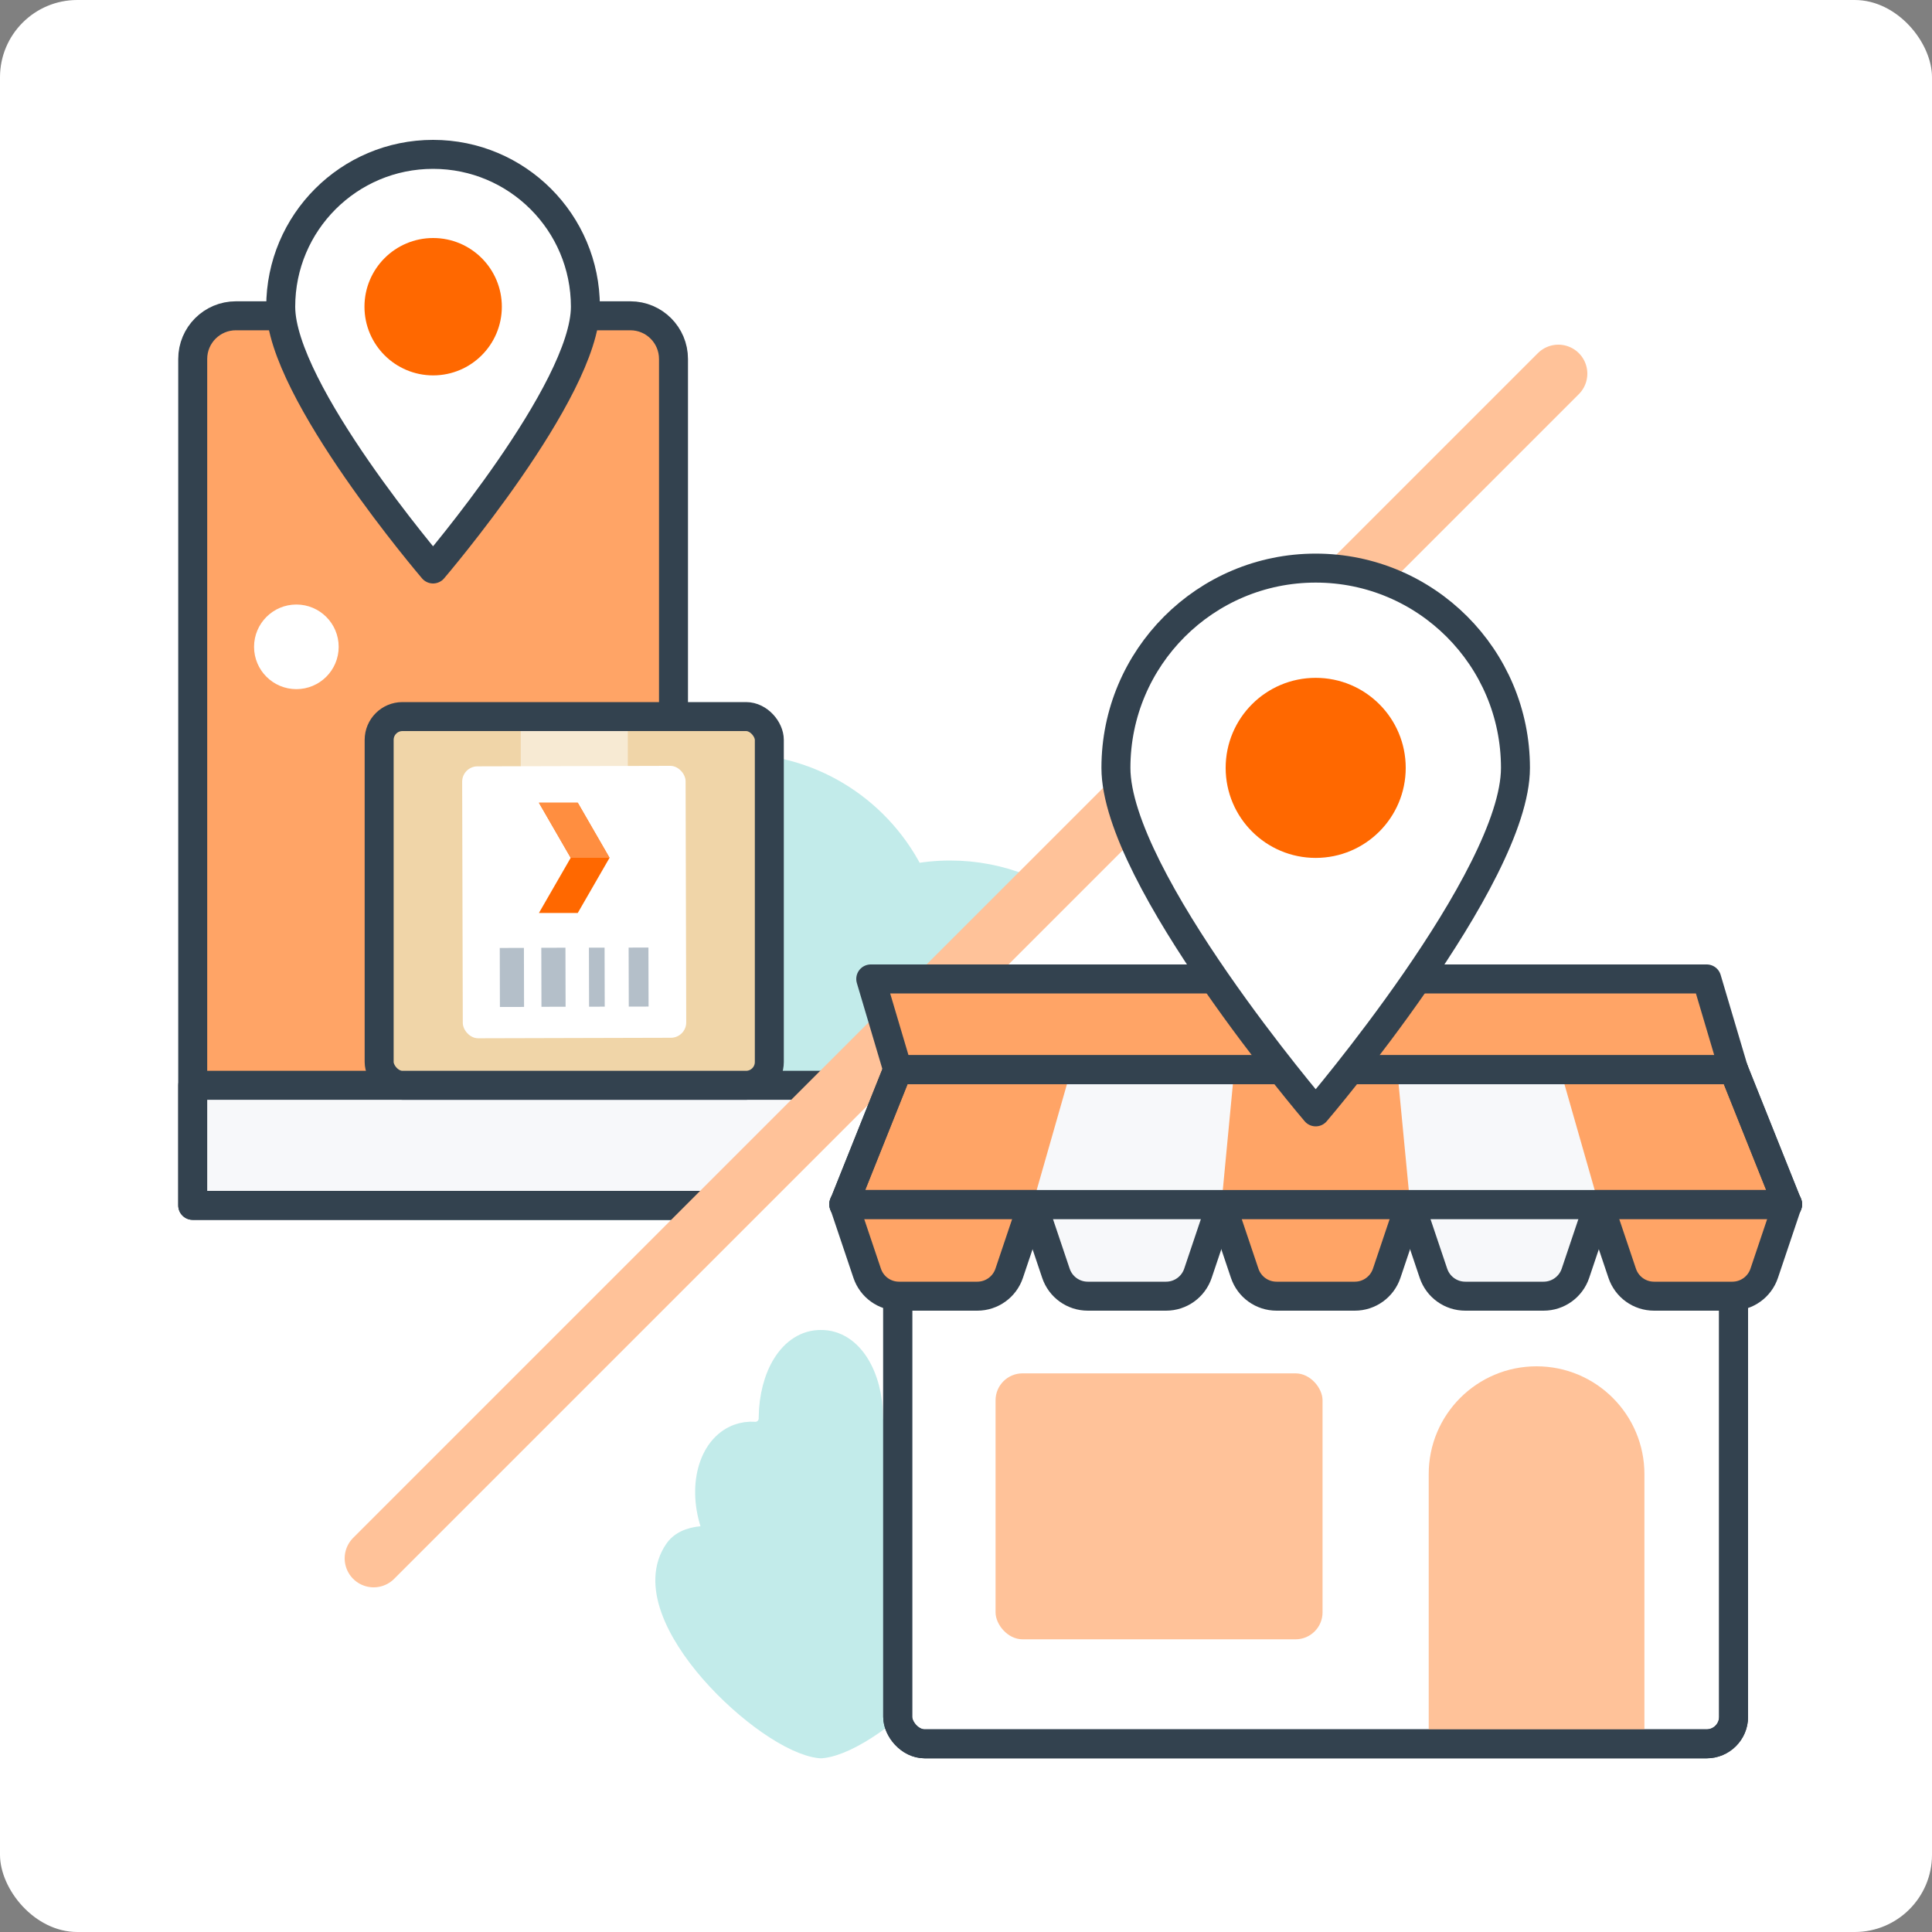
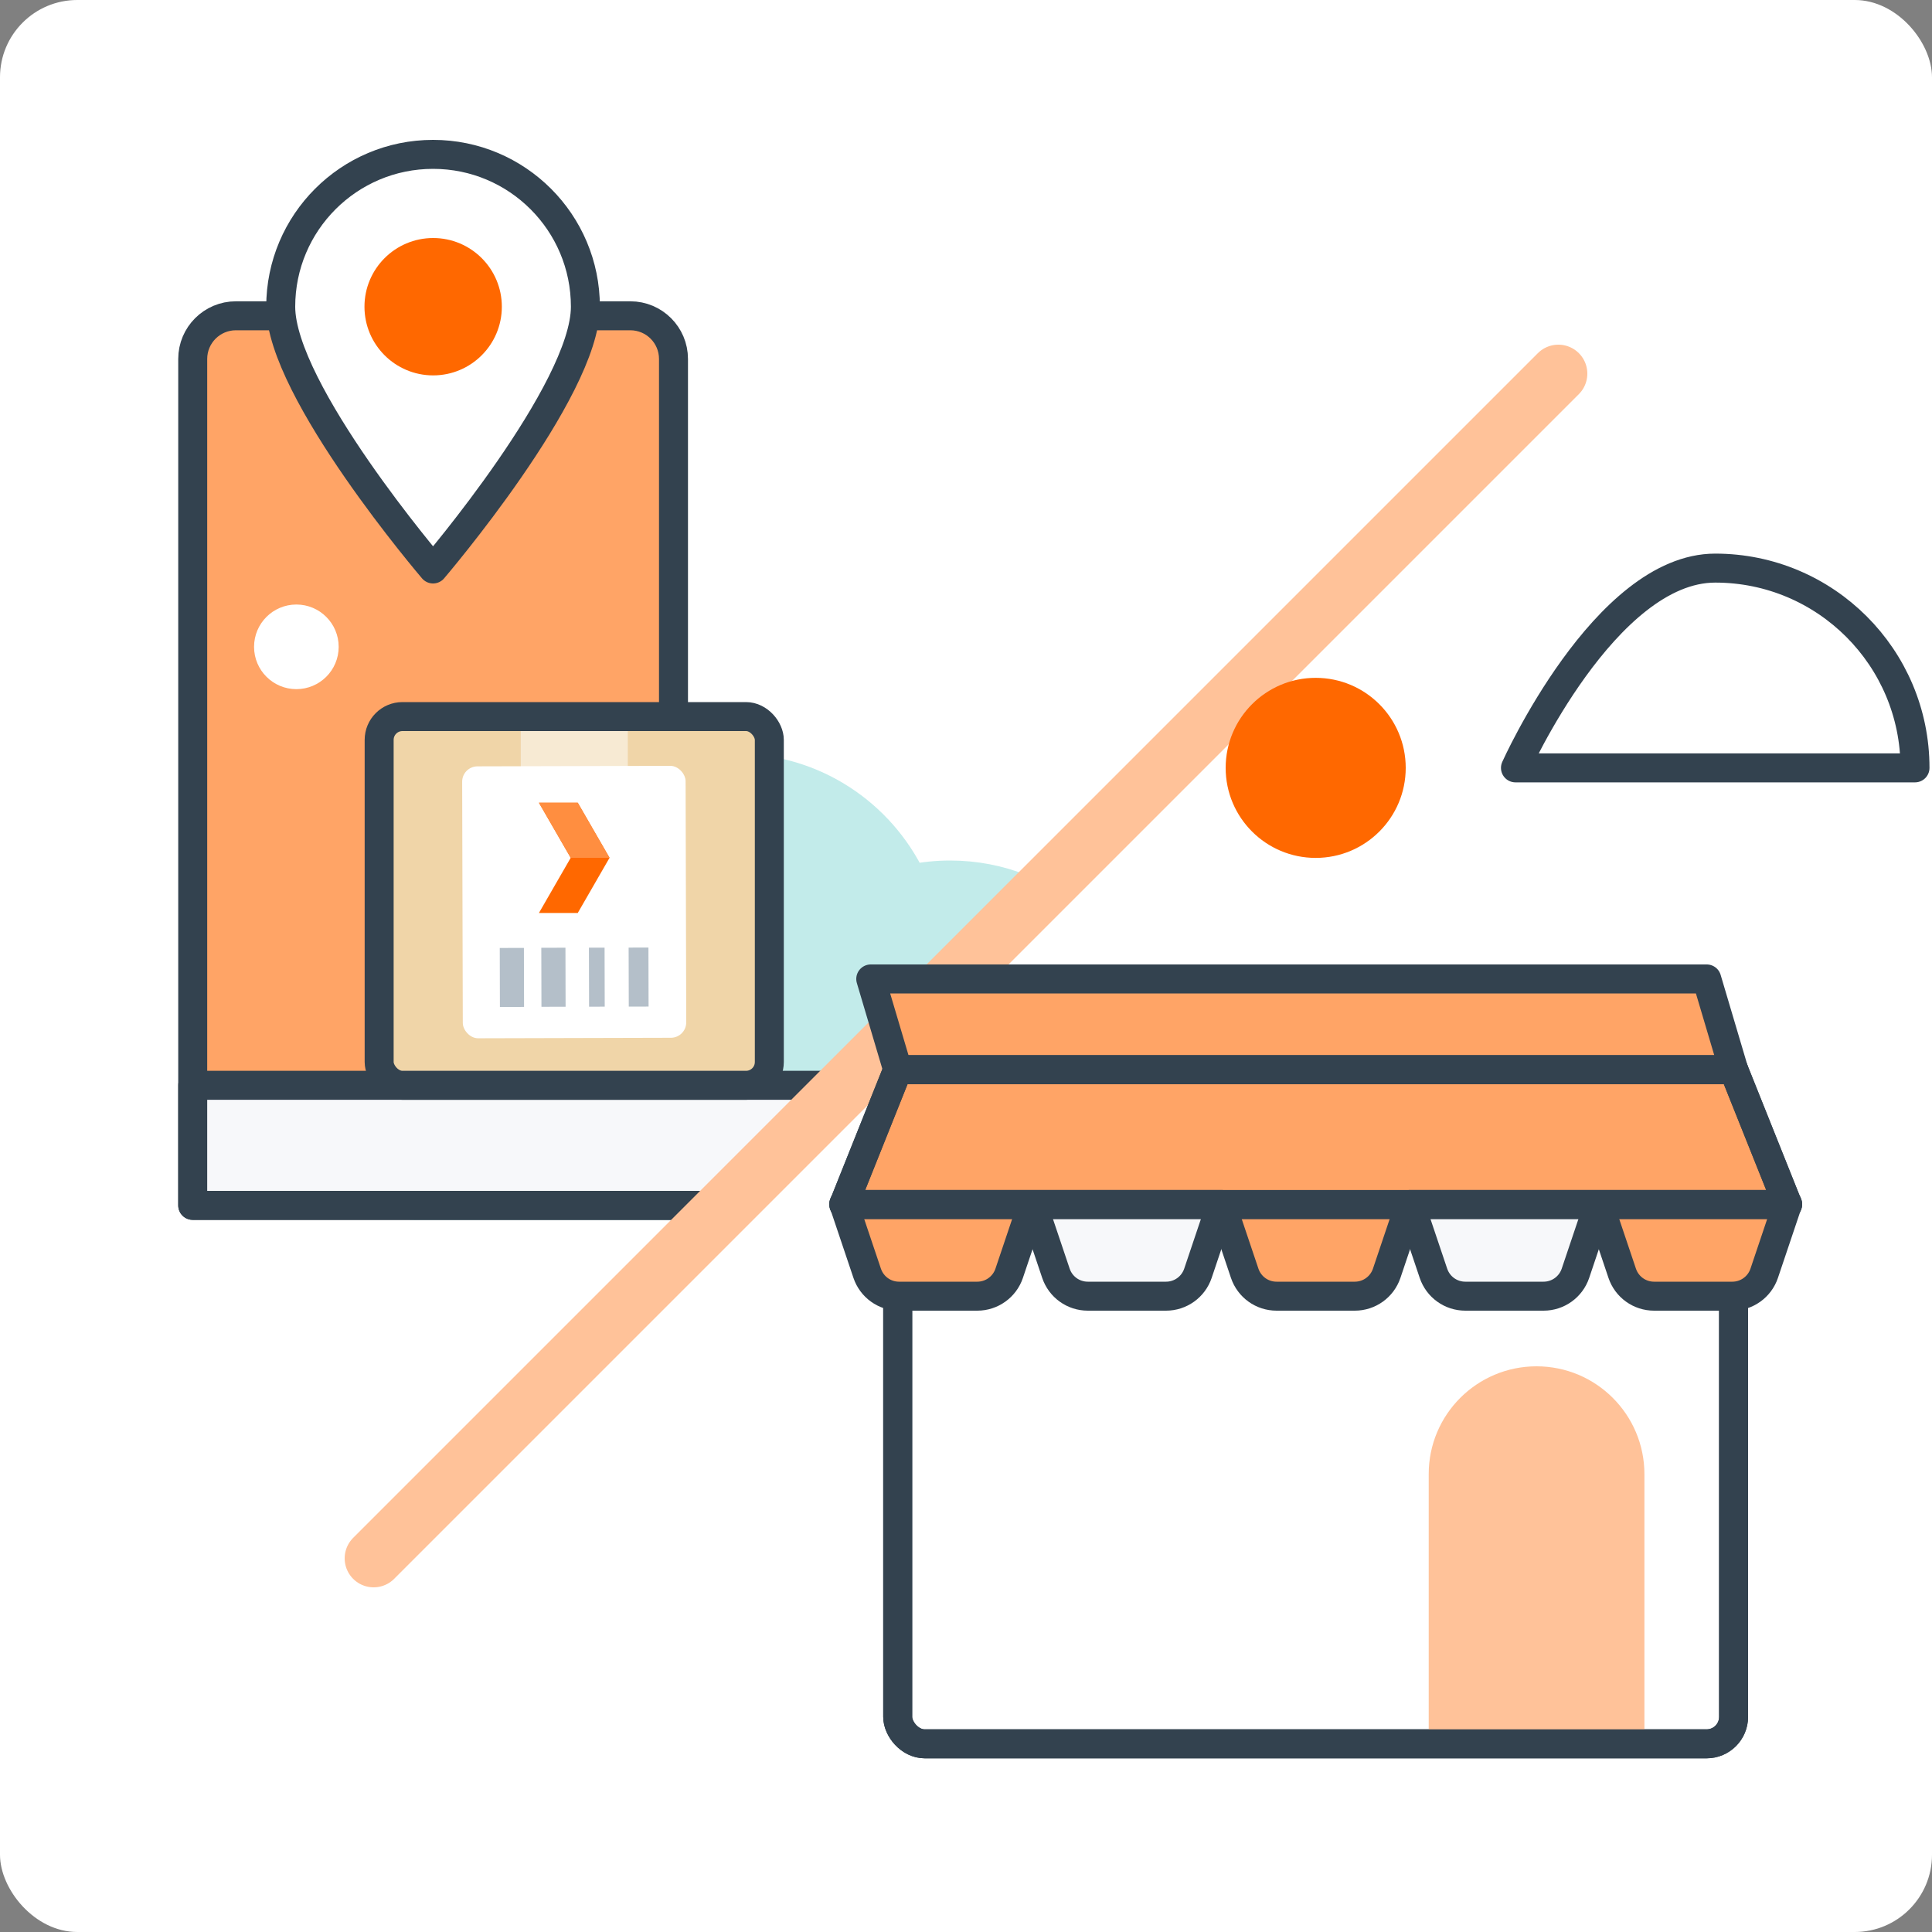
<svg xmlns="http://www.w3.org/2000/svg" id="Main" viewBox="0 0 200 200">
  <rect x="0" y="0" width="200" height="200" fill="#808080" stroke="none" />
  <defs>
    <style>
      .cls-1, .cls-2, .cls-3 {
        fill: none;
      }

      .cls-4, .cls-5, .cls-6, .cls-7, .cls-2 {
        stroke-width: 3px;
      }

      .cls-4, .cls-5, .cls-6, .cls-7, .cls-2, .cls-3 {
        stroke-linecap: round;
        stroke-linejoin: round;
      }

      .cls-4, .cls-5, .cls-6, .cls-2 {
        stroke: #33424f;
      }

      .cls-4, .cls-8 {
        fill: #ffa466;
      }

      .cls-9 {
        fill: #ffc299;
      }

      .cls-10 {
        fill: #ff6800;
      }

      .cls-5, .cls-11 {
        fill: #f7f8fa;
      }

      .cls-12, .cls-6 {
        fill: #fff;
      }

      .cls-7 {
        fill: #c2ebea;
        stroke: #c2ebea;
      }

      .cls-13 {
        fill: #f0d5a8;
      }

      .cls-14 {
        fill: #ff8e40;
      }

      .cls-15 {
        fill: #f7ead3;
      }

      .cls-3 {
        stroke: #ffc299;
        stroke-width: 6px;
      }

      .cls-16 {
        fill: #b4bfc9;
      }

      .cls-17 {
        clip-path: url(#clippath);
      }
    </style>
    <clipPath id="clippath">
      <polygon class="cls-1" points="8.44 191.56 191.56 8.44 8.44 8.44 8.44 191.56" />
    </clipPath>
  </defs>
  <rect class="cls-12" x="0" y="0" width="200" height="200" rx="8" ry="8" transform="translate(200 200) rotate(180)" />
  <g>
    <g class="cls-17">
      <g>
        <path class="cls-7" d="M127.86,124.78c2.23,0,3.71-1.79,3.17-3.95-1.51-6.06-6.47-10.75-12.66-11.89,0,0-.01,0-.01-.01-.88-10.28-9.5-18.35-20.01-18.35-1.36,0-2.69.14-3.98.4,0,0,0,0,0,0-3.23-6.76-10.12-11.45-18.12-11.45-11.1,0-21.1,8.04-19.96,22.37,0,0,0,0,0,0-7.49,1.36-13.17,10.74-13.18,16.05,0,.02-.01.04-.04.05-.54.2-1.08.43-1.6.68-3.05,1.46-1.88,6.11,1.5,6.11h84.89Z" />
        <path class="cls-4" d="M19.95,32.68h49.77v87.62c0,2.47-2,4.47-4.47,4.47H24.42c-2.47,0-4.47-2-4.47-4.47V32.68h0Z" transform="translate(89.67 157.46) rotate(180)" />
        <polygon class="cls-5" points="19.95 112.35 88.42 112.35 84.36 124.78 19.95 124.78 19.95 112.35" />
        <circle class="cls-12" cx="30.68" cy="66.96" r="4.38" />
        <g>
          <rect class="cls-13" x="39.25" y="74.18" width="40.39" height="38.17" rx="2.41" ry="2.41" />
          <rect class="cls-15" x="53.91" y="74.18" width="11.08" height="7.89" />
          <rect class="cls-2" x="39.25" y="74.18" width="40.39" height="38.17" rx="2.41" ry="2.41" />
          <g>
            <rect class="cls-12" x="47.88" y="79.3" width="23.13" height="28.15" rx="1.59" ry="1.59" transform="translate(119.13 186.6) rotate(179.85)" />
            <g>
              <rect class="cls-16" x="65.1" y="98.08" width="2.05" height="6.11" transform="translate(132.48 202.12) rotate(179.86)" />
              <rect class="cls-16" x="60.98" y="98.09" width="1.62" height="6.11" transform="translate(123.82 202.15) rotate(179.86)" />
              <rect class="cls-16" x="56.05" y="98.11" width="2.5" height="6.11" transform="translate(114.84 202.19) rotate(179.86)" />
              <rect class="cls-16" x="51.74" y="98.11" width="2.5" height="6.11" transform="translate(106.23 202.22) rotate(179.86)" />
            </g>
            <g>
              <polygon class="cls-10" points="59.81 83.1 55.79 83.1 59.08 88.8 55.79 94.51 59.81 94.51 63.1 88.8 59.81 83.1" />
              <polygon class="cls-14" points="63.1 88.8 59.81 83.1 55.79 83.1 59.08 88.8 63.1 88.8" />
            </g>
          </g>
        </g>
        <g>
          <path class="cls-6" d="M60.6,31.75c0,8.71-15.77,27.15-15.77,27.15,0,0-15.77-18.44-15.77-27.15s7.06-15.77,15.77-15.77,15.77,7.06,15.77,15.77Z" />
          <circle class="cls-10" cx="44.84" cy="31.75" r="7.11" />
        </g>
      </g>
    </g>
    <line class="cls-3" x1="38.68" y1="161.32" x2="161.32" y2="38.68" />
    <g>
-       <path class="cls-7" d="M70.22,160.65c.61-.88,1.76-1.15,2.88-1.19.74-.03,1.23-.78.98-1.49,0,0,0-.01,0-.02-1.41-3.97-.33-8.01,2.4-9.04.52-.19,1.06-.27,1.6-.23,1.06.07,1.96-.77,1.96-1.86,0-.02,0-.03,0-.05.04-4.22,2.03-7.62,4.94-7.59,2.91-.03,4.9,3.37,4.94,7.59,0,.02,0,.03,0,.05,0,1.09.91,1.94,1.96,1.86.55-.04,1.09.03,1.6.23,2.73,1.03,3.81,5.08,2.4,9.04,0,0,0,.01,0,.02-.25.71.24,1.47.98,1.49,1.12.04,2.26.3,2.88,1.19,4.5,6.46-9.36,19.39-14.76,19.87-5.4-.48-19.25-13.41-14.76-19.87Z" />
      <g>
        <g>
          <polygon class="cls-4" points="92.93 110.74 179.47 110.74 176.68 101.34 90.14 101.34 92.93 110.74" />
          <g>
            <rect class="cls-6" x="92.93" y="122.21" width="86.53" height="58.31" rx="2.79" ry="2.79" />
            <g>
-               <rect class="cls-9" x="103.06" y="142.17" width="33.85" height="27.53" rx="2.79" ry="2.79" />
              <path class="cls-9" d="M170.23,166.56v-13.95c0-6.17-5-11.17-11.17-11.17s-11.17,5-11.16,11.17v27.91h22.33v-13.96Z" />
            </g>
            <rect class="cls-2" x="92.93" y="122.21" width="86.53" height="58.31" rx="2.79" ry="2.79" />
          </g>
          <g>
            <path class="cls-4" d="M101.17,134.18h-8.1c-1.5,0-2.82-.95-3.3-2.37l-2.42-7.19h19.54l-2.42,7.19c-.48,1.42-1.81,2.37-3.3,2.37Z" />
            <path class="cls-5" d="M120.71,134.18h-8.1c-1.5,0-2.82-.95-3.3-2.37l-2.42-7.19h19.54l-2.42,7.19c-.48,1.42-1.81,2.37-3.3,2.37Z" />
            <path class="cls-4" d="M140.25,134.18h-8.1c-1.5,0-2.82-.95-3.3-2.37l-2.42-7.19h19.54l-2.42,7.19c-.48,1.42-1.81,2.37-3.3,2.37Z" />
            <path class="cls-5" d="M159.79,134.18h-8.1c-1.5,0-2.82-.95-3.3-2.37l-2.42-7.19h19.54l-2.42,7.19c-.48,1.42-1.81,2.37-3.3,2.37Z" />
            <path class="cls-4" d="M179.33,134.18h-8.1c-1.5,0-2.82-.95-3.3-2.37l-2.42-7.19h19.54l-2.42,7.19c-.48,1.42-1.81,2.37-3.3,2.37Z" />
          </g>
          <g>
            <polygon class="cls-4" points="87.35 124.69 185.05 124.69 179.47 110.74 92.93 110.74 87.35 124.69" />
-             <polygon class="cls-11" points="106.89 124.69 165.51 124.69 161.52 110.73 110.88 110.73 106.89 124.69" />
            <polygon class="cls-8" points="126.44 124.7 145.98 124.7 144.64 110.74 127.77 110.74 126.44 124.7" />
            <polygon class="cls-2" points="87.35 124.69 185.05 124.69 179.47 110.74 92.93 110.74 87.35 124.69" />
          </g>
        </g>
        <g>
-           <path class="cls-6" d="M156.88,79.49c0,11.42-20.68,35.61-20.68,35.61,0,0-20.68-24.19-20.68-35.61s9.26-20.68,20.68-20.68,20.68,9.26,20.68,20.68Z" />
+           <path class="cls-6" d="M156.88,79.49s9.26-20.68,20.68-20.68,20.68,9.26,20.68,20.68Z" />
          <circle class="cls-10" cx="136.2" cy="79.49" r="9.32" />
        </g>
      </g>
    </g>
  </g>
</svg>